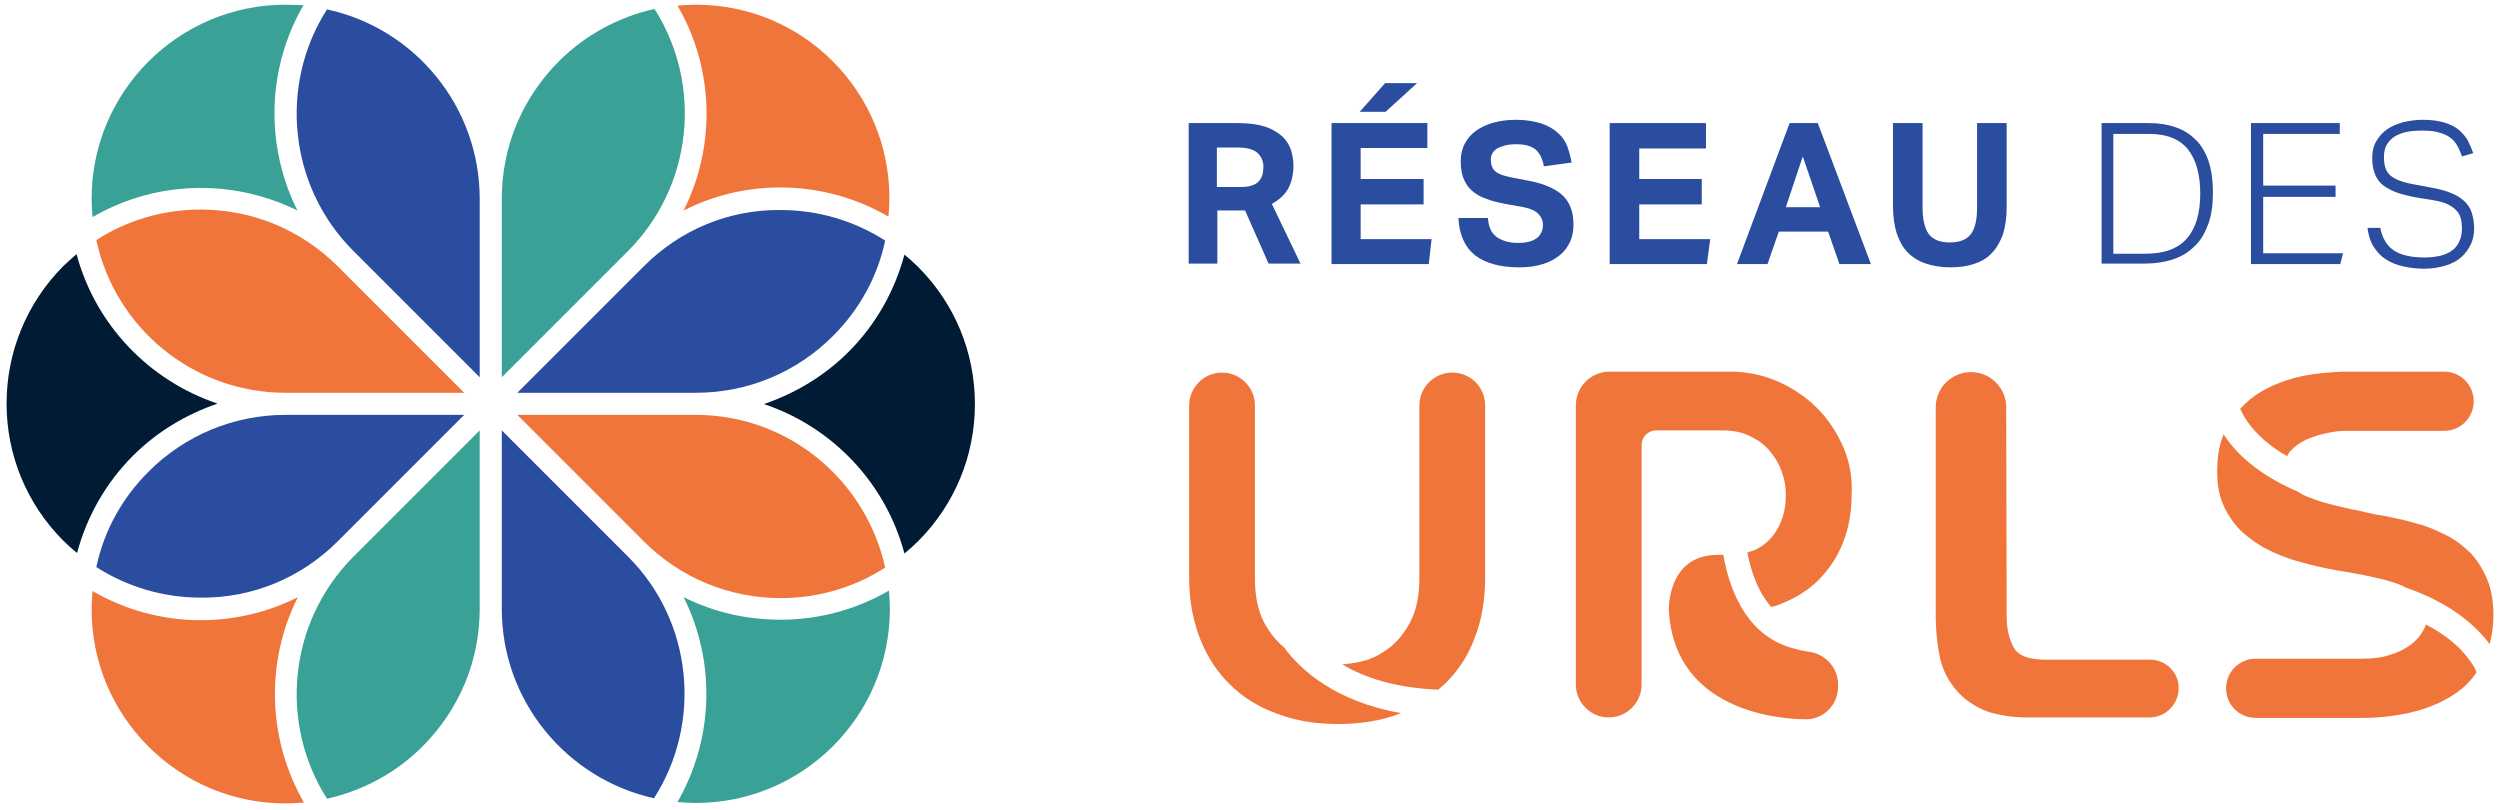
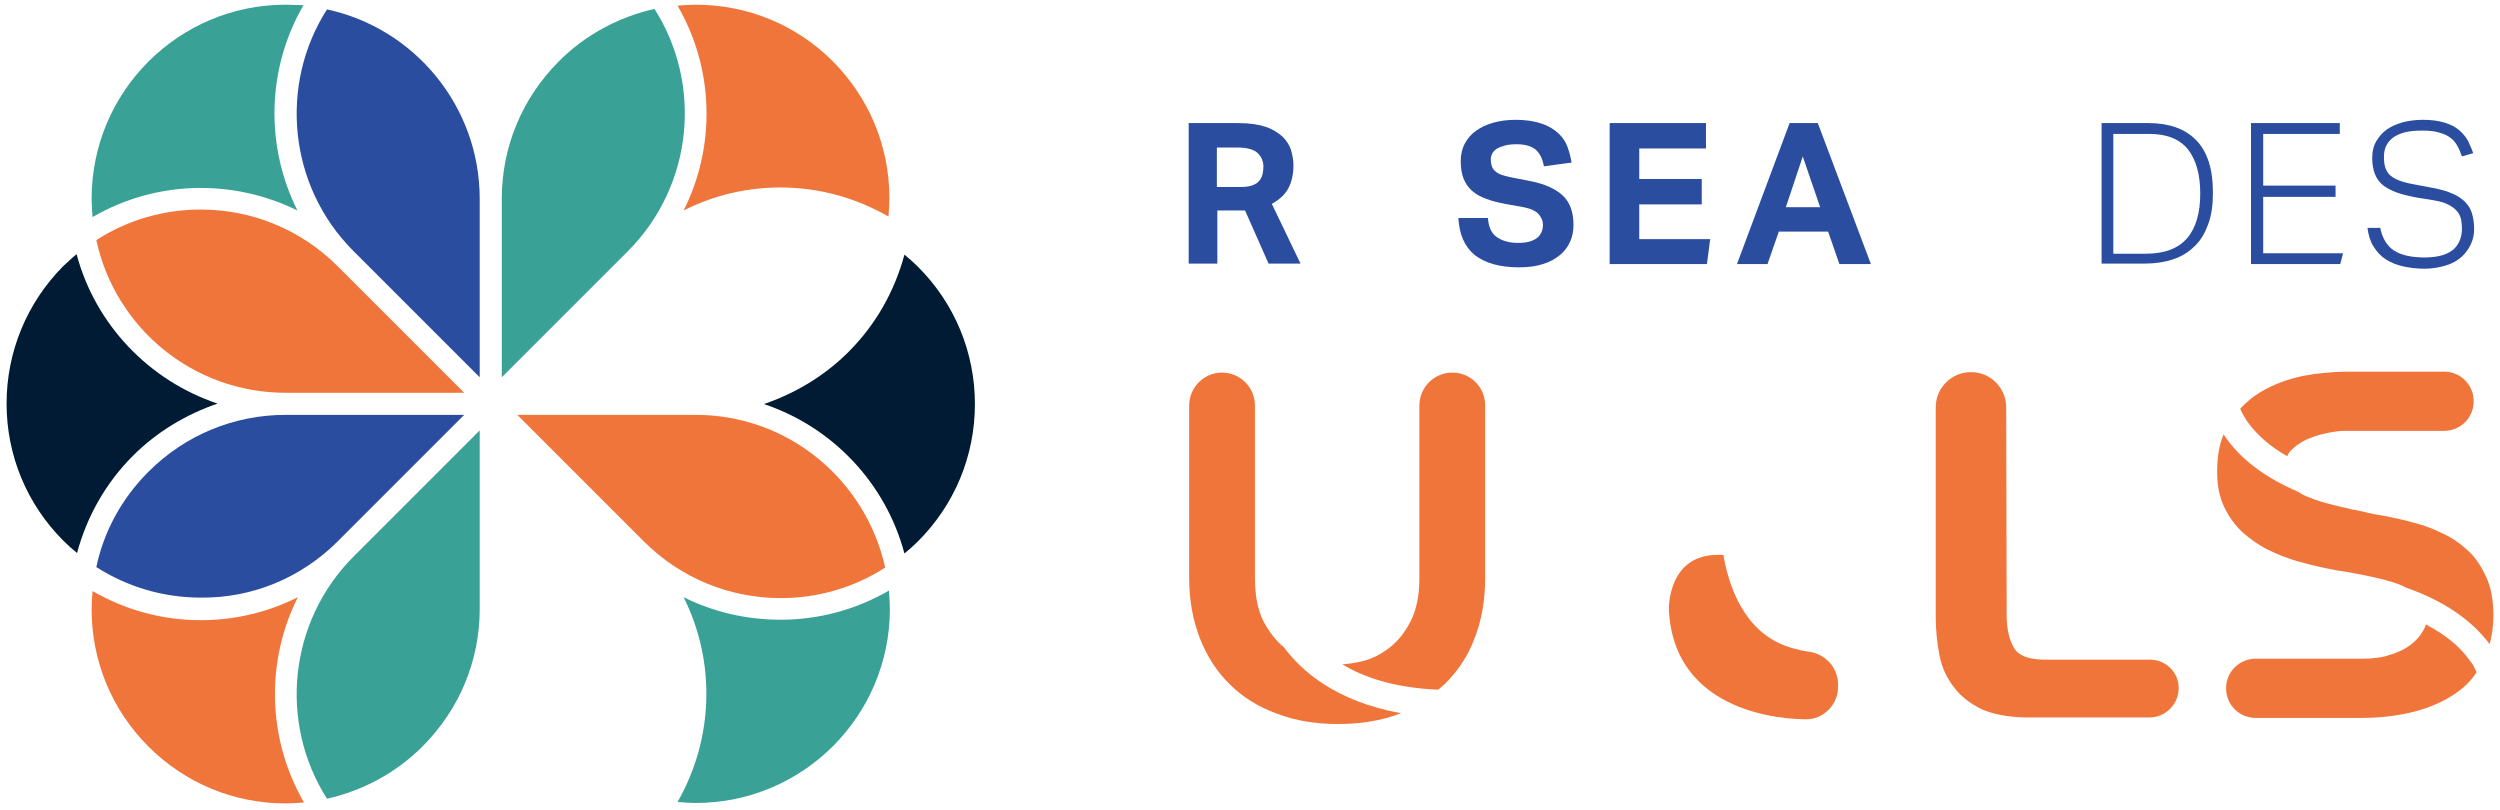
<svg xmlns="http://www.w3.org/2000/svg" id="Layer_1" x="0px" y="0px" viewBox="0 0 532.1 172.3" style="enable-background:new 0 0 532.1 172.3;" xml:space="preserve">
  <style type="text/css">	.st0{fill:#F0753B;}	.st1{fill:#2A4DA0;}	.st2{fill:#001B33;}	.st3{fill:#39A195;}</style>
  <path class="st0" d="M457.6,140.4h-22.8c-3.2-0.1-5.3-0.9-6.2-2.6c-1-1.8-1.5-4-1.5-6.7L427,86.7c0-4.1-3.3-7.5-7.5-7.5 c-4.1,0-7.5,3.3-7.5,7.5v44.5c0,3,0.3,5.7,0.8,8.3c0.5,2.6,1.6,4.9,3.1,6.8c1.5,2,3.5,3.5,6,4.7c2.3,1,5.3,1.6,9,1.7v0h26.6 c3.4,0,6.2-2.8,6.2-6.2C463.8,143.2,461,140.4,457.6,140.4" />
  <path class="st0" d="M384.9,138.7c-0.6-0.1-1.2-0.2-1.7-0.3v0c-0.1,0-0.2-0.1-0.3-0.1c-0.7-0.2-1.4-0.3-2.2-0.6 c-9.6-3.1-12.8-13.2-13.9-19.6h-1.2c-10.9,0-10.4,11.9-10.4,11.9c1.1,19.3,19.5,23,29.2,23.1c3.7,0,6.8-3.1,6.8-6.8v-0.9 C391.1,142,388.4,139.1,384.9,138.7" />
-   <path class="st0" d="M392.3,95.1c-1.4-3.2-3.2-5.9-5.6-8.3c-2.3-2.3-5.1-4.2-8.3-5.6c-3.2-1.4-6.6-2.1-10.2-2.1h-25.6 c-4,0-7.2,3.2-7.2,7.2v59.4c0,3.9,3.2,7,7,7c3.9,0,7-3.2,7-7v-51c0-1.7,1.4-3.1,3.1-3.1h14.1c2.2,0,4.2,0.4,5.8,1.2 c1.7,0.8,3.1,1.8,4.2,3.1c1.1,1.3,2,2.7,2.6,4.4c0.6,1.6,0.9,3.3,0.9,5c0,1.7-0.2,3.3-0.7,4.8c-0.5,1.5-1.2,2.9-2.2,4.1 c-1,1.2-2.2,2.2-3.8,2.9c-0.5,0.2-1,0.3-1.5,0.5c0.7,3.6,2.1,8.2,5.1,11.6c0.4-0.1,0.8-0.2,1.1-0.3c3.6-1.3,6.6-3.1,8.9-5.4 c2.3-2.3,4.1-5,5.3-8.1c1.2-3.1,1.8-6.4,1.8-10.1C394.3,101.7,393.7,98.3,392.3,95.1" />
  <path class="st0" d="M478.3,89.7c2,2.8,4.8,5.3,8.5,7.4c0.2-0.3,0.3-0.7,0.6-1c0.9-1,2-1.8,3.4-2.5c1.4-0.6,2.8-1.1,4.4-1.4 c1.3-0.3,2.7-0.5,3.9-0.5v0h21.1c3.5,0,6.3-2.8,6.3-6.3c0-3.5-2.8-6.3-6.3-6.3h-19.3c-0.3,0-0.6,0-1,0c-0.2,0-0.4,0-0.6,0H499v0 c-2.8,0.1-5.7,0.3-8.8,0.9c-3.3,0.7-6.3,1.8-9,3.4c-1.7,1-3.1,2.2-4.4,3.6C477.2,87.9,477.7,88.8,478.3,89.7" />
  <path class="st0" d="M482.7,117c2,1,4.1,1.8,6.1,2.4c2.1,0.6,4.1,1.1,6,1.5c1.9,0.4,3.7,0.7,5.1,0.9c2.2,0.4,4.3,0.8,6.4,1.3 c2,0.5,3.8,1,5.3,1.7c0.1,0.1,0.2,0.1,0.3,0.2c8.1,2.8,14.1,6.9,18,12.1c0.5-1.9,0.8-3.9,0.8-6.1c0-3.2-0.5-5.9-1.5-8.1 c-1-2.2-2.2-4.1-3.8-5.6c-1.6-1.5-3.4-2.8-5.4-3.7c-2-1-4-1.8-6.1-2.3c-2-0.6-4-1-5.9-1.4c-1.9-0.3-3.6-0.6-5-1 c-0.6-0.1-1.3-0.3-1.9-0.4c-0.1,0-0.1,0-0.2,0c-1.2-0.3-2.5-0.6-3.8-0.9c-2-0.5-3.9-1-5.5-1.7c-0.9-0.3-1.7-0.7-2.4-1.2 c-7-3-12.3-6.9-15.7-11.9c-0.1-0.1-0.2-0.3-0.2-0.4c-1,2.3-1.4,5-1.4,8.1c0,2.9,0.5,5.3,1.5,7.4c1,2.1,2.3,3.9,3.9,5.4 C478.9,114.7,480.7,116,482.7,117" />
  <path class="st0" d="M525.6,140.5c-2.1-3-5.3-5.5-9.3-7.6c-0.1,0.5-0.3,0.9-0.6,1.4c-0.6,1.1-1.5,2.1-2.7,3 c-1.2,0.9-2.7,1.6-4.4,2.1c-1.7,0.6-3.7,0.8-6,0.8c-0.5,0-1.3,0-1.6,0h-20.9c-3.5,0-6.3,2.8-6.3,6.3s2.8,6.3,6.3,6.3h20.7l0,0 c0.6,0,1.3,0,1.9,0c4.2,0,7.9-0.5,11.4-1.4c3.4-0.9,6.4-2.3,8.8-4c1.7-1.2,3.1-2.6,4.2-4.3C526.8,142.2,526.3,141.4,525.6,140.5" />
  <path class="st0" d="M273.3,137.8c-1.7-1.4-3.2-3.3-4.4-5.6c-1.2-2.4-1.8-5.5-1.8-9.1V86.3c0-3.9-3.2-7-7-7h0c-3.9,0-7,3.2-7,7v36.8 c0,4.7,0.8,8.9,2.3,12.8c1.5,3.8,3.6,7.1,6.4,9.8c2.7,2.7,6.1,4.8,10,6.2c3.9,1.5,8.2,2.2,13,2.2c4.8,0,9.2-0.7,13.1-2.2 c0.1,0,0.2-0.1,0.3-0.1C284.3,149.3,277,142.8,273.3,137.8" />
  <path class="st0" d="M309.1,79.3c-3.9,0-7,3.2-7,7V123c0,3.7-0.6,6.7-1.8,9.1c-1.2,2.4-2.7,4.3-4.5,5.7c-1.8,1.4-3.7,2.4-5.7,2.9 c-1.6,0.4-3.1,0.6-4.4,0.7c4.6,2.8,11.2,5,20.4,5.4c0.5-0.4,1-0.9,1.5-1.3c2.7-2.7,4.9-5.9,6.3-9.8c1.5-3.8,2.2-8.1,2.2-12.8V86.3 C316.1,82.4,313,79.3,309.1,79.3" />
  <path class="st1" d="M264,39.8c1,0,1.8-0.1,2.4-0.3c0.6-0.2,1.2-0.5,1.5-0.9c0.4-0.4,0.6-0.8,0.8-1.4c0.1-0.5,0.2-1.1,0.2-1.8 c0-0.5-0.1-1-0.3-1.5c-0.2-0.5-0.5-0.9-0.9-1.3c-0.4-0.4-1-0.7-1.7-0.9c-0.7-0.2-1.6-0.3-2.7-0.3h-4.3v8.4H264z M253,26.2h10.6 c2.4,0,4.3,0.3,5.8,0.8c1.5,0.5,2.7,1.3,3.6,2.1c0.9,0.9,1.5,1.9,1.8,2.9c0.3,1.1,0.5,2.1,0.5,3.2c0,1.9-0.4,3.6-1.1,4.9 c-0.7,1.3-1.9,2.4-3.5,3.3l6.1,12.7h-6.8l-5-11.3h-5.9v11.3H253V26.2z" />
-   <path class="st1" d="M294.8,17.7h6.8l-6.7,6.1h-5.5L294.8,17.7z M283.3,26.2h20.5v5.3h-14.2v6.6h13.4v5.4h-13.4v7.4h15.1l-0.6,5.3 h-20.7V26.2z" />
  <g>
    <path class="st1" d="M316.7,46.4c0.1,1.8,0.7,3.2,1.8,4c1.1,0.8,2.6,1.3,4.6,1.3c1,0,1.8-0.1,2.5-0.3c0.7-0.2,1.2-0.5,1.6-0.8  c0.4-0.3,0.7-0.8,0.9-1.2c0.2-0.5,0.3-1,0.3-1.6c0-0.8-0.3-1.5-0.9-2.2c-0.6-0.7-1.7-1.2-3.2-1.5l-3.9-0.7  c-1.5-0.3-2.9-0.6-4.1-1.1c-1.2-0.4-2.2-1-3-1.7c-0.8-0.7-1.4-1.6-1.8-2.6c-0.4-1-0.6-2.3-0.6-3.7c0-1.4,0.3-2.7,0.9-3.8  c0.6-1.1,1.4-2,2.4-2.7c1-0.7,2.2-1.3,3.7-1.7c1.4-0.4,3-0.6,4.7-0.6c2.2,0,4,0.3,5.5,0.8c1.5,0.5,2.6,1.2,3.5,2  c0.9,0.8,1.6,1.8,2,2.9c0.4,1.1,0.7,2.2,0.9,3.4l-5.9,0.8c-0.3-1.7-0.9-2.8-1.8-3.6c-0.9-0.7-2.2-1.1-4-1.1c-1.1,0-1.9,0.1-2.6,0.3  c-0.7,0.2-1.2,0.4-1.7,0.7c-0.4,0.3-0.7,0.6-0.9,1c-0.2,0.4-0.3,0.8-0.3,1.2c0,1.1,0.3,2,0.9,2.5c0.6,0.6,1.7,1,3.2,1.3l4.1,0.8  c3.2,0.6,5.6,1.7,7.1,3.1c1.5,1.4,2.3,3.5,2.3,6.2c0,1.3-0.2,2.5-0.7,3.6c-0.5,1.1-1.2,2.1-2.2,2.9c-1,0.8-2.2,1.5-3.6,1.9  c-1.5,0.5-3.2,0.7-5.1,0.7c-4.1,0-7.2-0.9-9.4-2.6c-2.2-1.8-3.3-4.4-3.5-7.9H316.7z" />
  </g>
  <polygon class="st1" points="342.6,26.2 363.1,26.2 363.1,31.6 348.9,31.6 348.9,38.1 362.2,38.1 362.2,43.5 348.9,43.5 348.9,50.9  364,50.9 363.3,56.2 342.6,56.2 " />
  <path class="st1" d="M387.4,44.1l-3.7-10.8l-3.6,10.8H387.4z M380.9,26.2h6l11.3,30h-6.7l-2.4-6.9h-10.5l-2.4,6.9h-6.5L380.9,26.2z" />
-   <path class="st1" d="M402.9,26.2h6.3v17.9c0,2.5,0.4,4.4,1.3,5.7c0.9,1.2,2.4,1.8,4.5,1.8c2.1,0,3.6-0.6,4.5-1.8 c0.9-1.2,1.3-3.1,1.3-5.7V26.2h6.3v17.9c0,2.3-0.3,4.2-0.8,5.8c-0.6,1.6-1.4,3-2.4,4c-1,1.1-2.3,1.8-3.8,2.3 c-1.5,0.5-3.2,0.7-5.1,0.7c-1.9,0-3.6-0.3-5.1-0.8c-1.5-0.5-2.8-1.3-3.8-2.3c-1-1-1.8-2.4-2.4-4.1c-0.5-1.7-0.8-3.6-0.8-5.9V26.2z" />
  <path class="st1" d="M456.7,54c4,0,6.9-1.1,8.8-3.3c1.9-2.2,2.8-5.4,2.8-9.5c0-4.1-0.9-7.2-2.6-9.4c-1.8-2.2-4.5-3.3-8.3-3.3h-7.6 V54H456.7z M447.3,26.2h10.1c2.1,0,4,0.3,5.7,0.9c1.7,0.6,3.1,1.5,4.3,2.7c1.2,1.2,2.1,2.8,2.7,4.6c0.6,1.9,0.9,4,0.9,6.6 c0,2.6-0.3,4.8-1,6.7c-0.7,1.9-1.6,3.5-2.9,4.7c-1.3,1.3-2.8,2.2-4.6,2.8c-1.8,0.6-3.8,0.9-6,0.9h-9.2V26.2z" />
  <polygon class="st1" points="479.1,26.2 498,26.2 498,28.5 481.7,28.5 481.7,39.5 497.1,39.5 497.1,41.9 481.7,41.9 481.7,53.9  498.7,53.9 498.1,56.2 479.1,56.2 " />
  <path class="st1" d="M506.6,48.4c0.4,2.2,1.4,3.9,2.9,4.9c1.5,1,3.7,1.5,6.6,1.5c1.5,0,2.8-0.2,3.8-0.5c1-0.3,1.8-0.8,2.4-1.3 c0.6-0.6,1-1.2,1.3-2c0.3-0.8,0.4-1.6,0.4-2.4c0-0.7-0.1-1.4-0.2-2c-0.2-0.6-0.4-1.2-0.9-1.7c-0.4-0.5-1.1-1-1.9-1.4 c-0.8-0.4-1.9-0.7-3.2-0.9l-3.7-0.6c-1.5-0.3-2.8-0.6-3.9-1c-1.1-0.4-2.1-0.9-2.9-1.5c-0.8-0.6-1.4-1.4-1.8-2.4 c-0.4-1-0.6-2.1-0.6-3.5c0-1.4,0.3-2.6,0.9-3.6c0.6-1,1.3-1.8,2.3-2.5c1-0.7,2.1-1.1,3.4-1.5c1.3-0.3,2.7-0.5,4.1-0.5 c1.9,0,3.4,0.2,4.7,0.6c1.3,0.4,2.3,0.9,3.1,1.6c0.8,0.7,1.4,1.4,1.9,2.3c0.4,0.9,0.8,1.7,1.1,2.6l-2.4,0.7c-0.3-0.9-0.6-1.6-1-2.3 c-0.4-0.7-0.9-1.3-1.5-1.7c-0.6-0.5-1.4-0.8-2.4-1.1c-1-0.3-2.1-0.4-3.5-0.4c-1.5,0-2.8,0.1-3.9,0.4c-1,0.3-1.9,0.7-2.5,1.2 c-0.6,0.5-1.1,1.1-1.4,1.8c-0.3,0.7-0.4,1.5-0.4,2.3c0,0.8,0.1,1.6,0.3,2.2c0.2,0.6,0.5,1.1,1,1.6c0.5,0.4,1.1,0.8,1.9,1.1 c0.8,0.3,1.8,0.6,3,0.8l4.2,0.8c1.5,0.3,2.8,0.6,3.9,1.1c1.1,0.4,2,1,2.8,1.7c0.7,0.7,1.3,1.5,1.6,2.5c0.3,1,0.5,2.1,0.5,3.4 c0,1.1-0.2,2.2-0.7,3.3c-0.5,1-1.1,1.9-2,2.7c-0.9,0.8-2,1.4-3.3,1.8c-1.3,0.4-2.9,0.7-4.6,0.7c-1.6,0-3.1-0.2-4.5-0.5 c-1.4-0.3-2.6-0.8-3.7-1.5c-1.1-0.7-1.9-1.6-2.6-2.7c-0.7-1.1-1.1-2.4-1.3-4H506.6z" />
  <g>
    <path class="st2" d="M162.6,86c14.6,4.9,25.9,16.8,29.9,31.8c1-0.8,2-1.7,2.9-2.6c7.8-7.8,12.1-18.2,12.1-29.2s-4.3-21.4-12.1-29.2  c-0.9-0.9-1.9-1.8-2.9-2.6c-2.1,7.8-6.1,14.9-11.9,20.7C175.5,80,169.3,83.7,162.6,86z" />
    <path class="st2" d="M46.3,85.9c-14.6-4.9-26-16.8-30-31.8c-1,0.8-1.9,1.7-2.9,2.6C5.7,64.5,1.4,74.9,1.4,85.9s4.3,21.4,12.1,29.2  c0.9,0.9,1.9,1.8,2.9,2.6c2.1-7.8,6.1-14.9,11.9-20.7C33.4,91.9,39.6,88.2,46.3,85.9z" />
    <path class="st0" d="M145.5,44.8c6.3-3.2,13.3-4.9,20.6-4.9c8.2,0,16.1,2.2,23,6.2c0.1-1.3,0.2-2.6,0.2-3.9  c0-11-4.3-21.4-12.1-29.2C169.5,5.3,159.1,1,148.1,1c-1.3,0-2.6,0.1-3.9,0.2C152,14.6,152.4,31.1,145.5,44.8z" />
    <path class="st3" d="M106.8,42.3l0,38l26.9-26.9c13.9-14,15.8-35.5,5.6-51.5c-7.6,1.7-14.7,5.5-20.3,11.1  C111.1,20.9,106.8,31.3,106.8,42.3z" />
-     <path class="st1" d="M137,56.7l-26.9,26.9c0,0,38,0,38,0c11,0,21.4-4.3,29.2-12.1c5.7-5.7,9.5-12.7,11.1-20.3  c-6.6-4.2-14.2-6.5-22.3-6.5C155.1,44.6,144.8,48.9,137,56.7z" />
    <path class="st3" d="M145.5,127.1c6.9,13.8,6.4,30.2-1.3,43.6c1.3,0.1,2.6,0.2,3.9,0.2c22.8,0,41.3-18.5,41.3-41.3  c0-1.3-0.1-2.6-0.2-3.9c-6.9,4-14.8,6.2-23,6.2C158.9,131.9,151.9,130.3,145.5,127.1z" />
-     <path class="st1" d="M133.7,118.5l-26.9-26.9l0,38c0,19.7,13.9,36.2,32.4,40.3C149.4,154,147.6,132.4,133.7,118.5z" />
    <path class="st0" d="M148.1,88.3l-38,0l26.9,26.9c0,0,0,0,0,0c7.8,7.8,18.2,12.1,29.2,12.1c8,0,15.7-2.3,22.2-6.5  C184.3,102.2,167.8,88.3,148.1,88.3z" />
    <path class="st0" d="M63.4,127.1c-6.3,3.2-13.4,4.9-20.7,4.9c-8.2,0-16.1-2.2-23-6.2c-0.1,1.3-0.2,2.6-0.2,3.9  c0,11,4.3,21.4,12.1,29.2c7.8,7.8,18.2,12.1,29.2,12.1c1.3,0,2.6-0.1,3.9-0.2C56.9,157.3,56.5,140.8,63.4,127.1z" />
    <path class="st3" d="M102.1,129.6v-38l-26.9,26.9c-13.9,14-15.8,35.5-5.6,51.5c7.6-1.7,14.7-5.5,20.3-11.1  C97.8,151,102.1,140.6,102.1,129.6z" />
    <path class="st1" d="M71.9,115.2l26.9-26.9l-38,0c-11,0-21.4,4.3-29.2,12.1c-5.7,5.7-9.5,12.7-11.1,20.3c6.6,4.2,14.2,6.5,22.3,6.5  C53.7,127.3,64.1,123,71.9,115.2z" />
    <path class="st3" d="M63.3,44.8c-6.9-13.8-6.5-30.3,1.3-43.7C63.4,1.1,62.1,1,60.8,1C38,1,19.5,19.5,19.5,42.3  c0,1.3,0.1,2.6,0.2,3.9c6.9-4,14.8-6.2,23-6.2C50,40,57,41.7,63.3,44.8z" />
    <path class="st1" d="M75.2,53.4l26.9,26.9l0-38C102.1,22.6,88.2,6,69.6,2C59.4,17.9,61.3,39.5,75.2,53.4z" />
    <path class="st0" d="M60.8,83.6l38,0L71.9,56.7c-7.8-7.8-18.2-12.1-29.2-12.1c-8,0-15.7,2.3-22.2,6.5C24.5,69.7,41,83.6,60.8,83.6z  " />
  </g>
</svg>